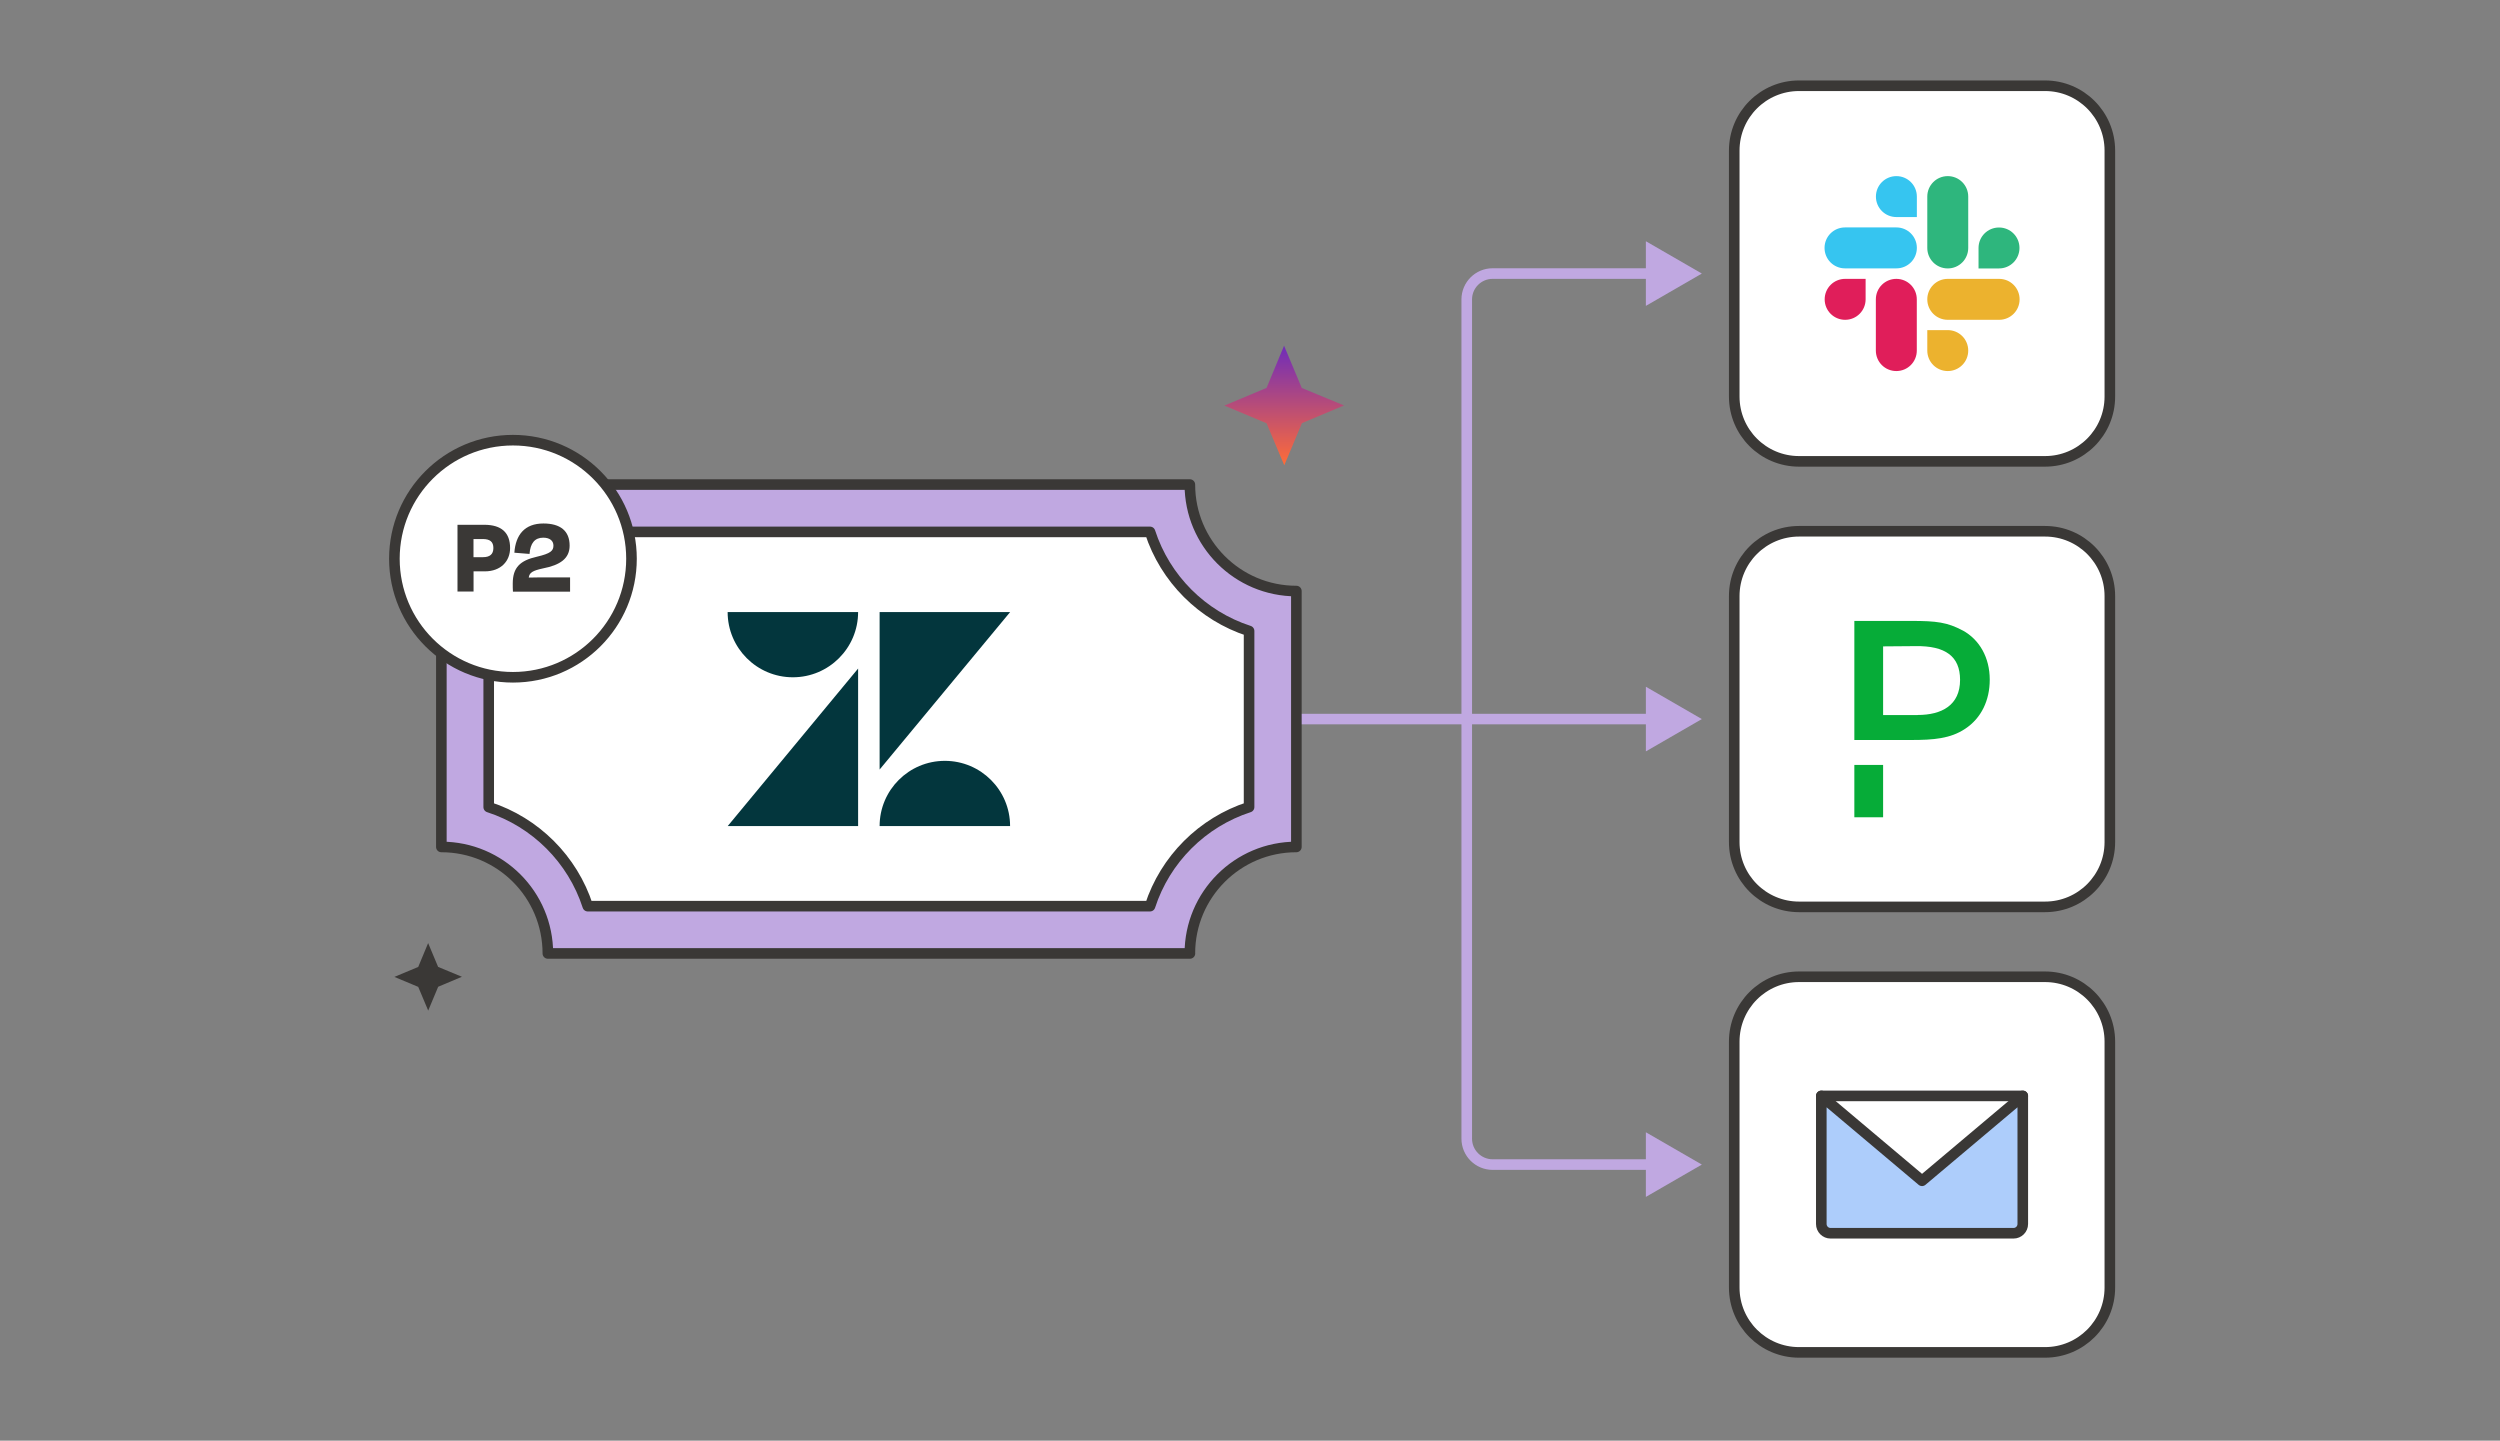
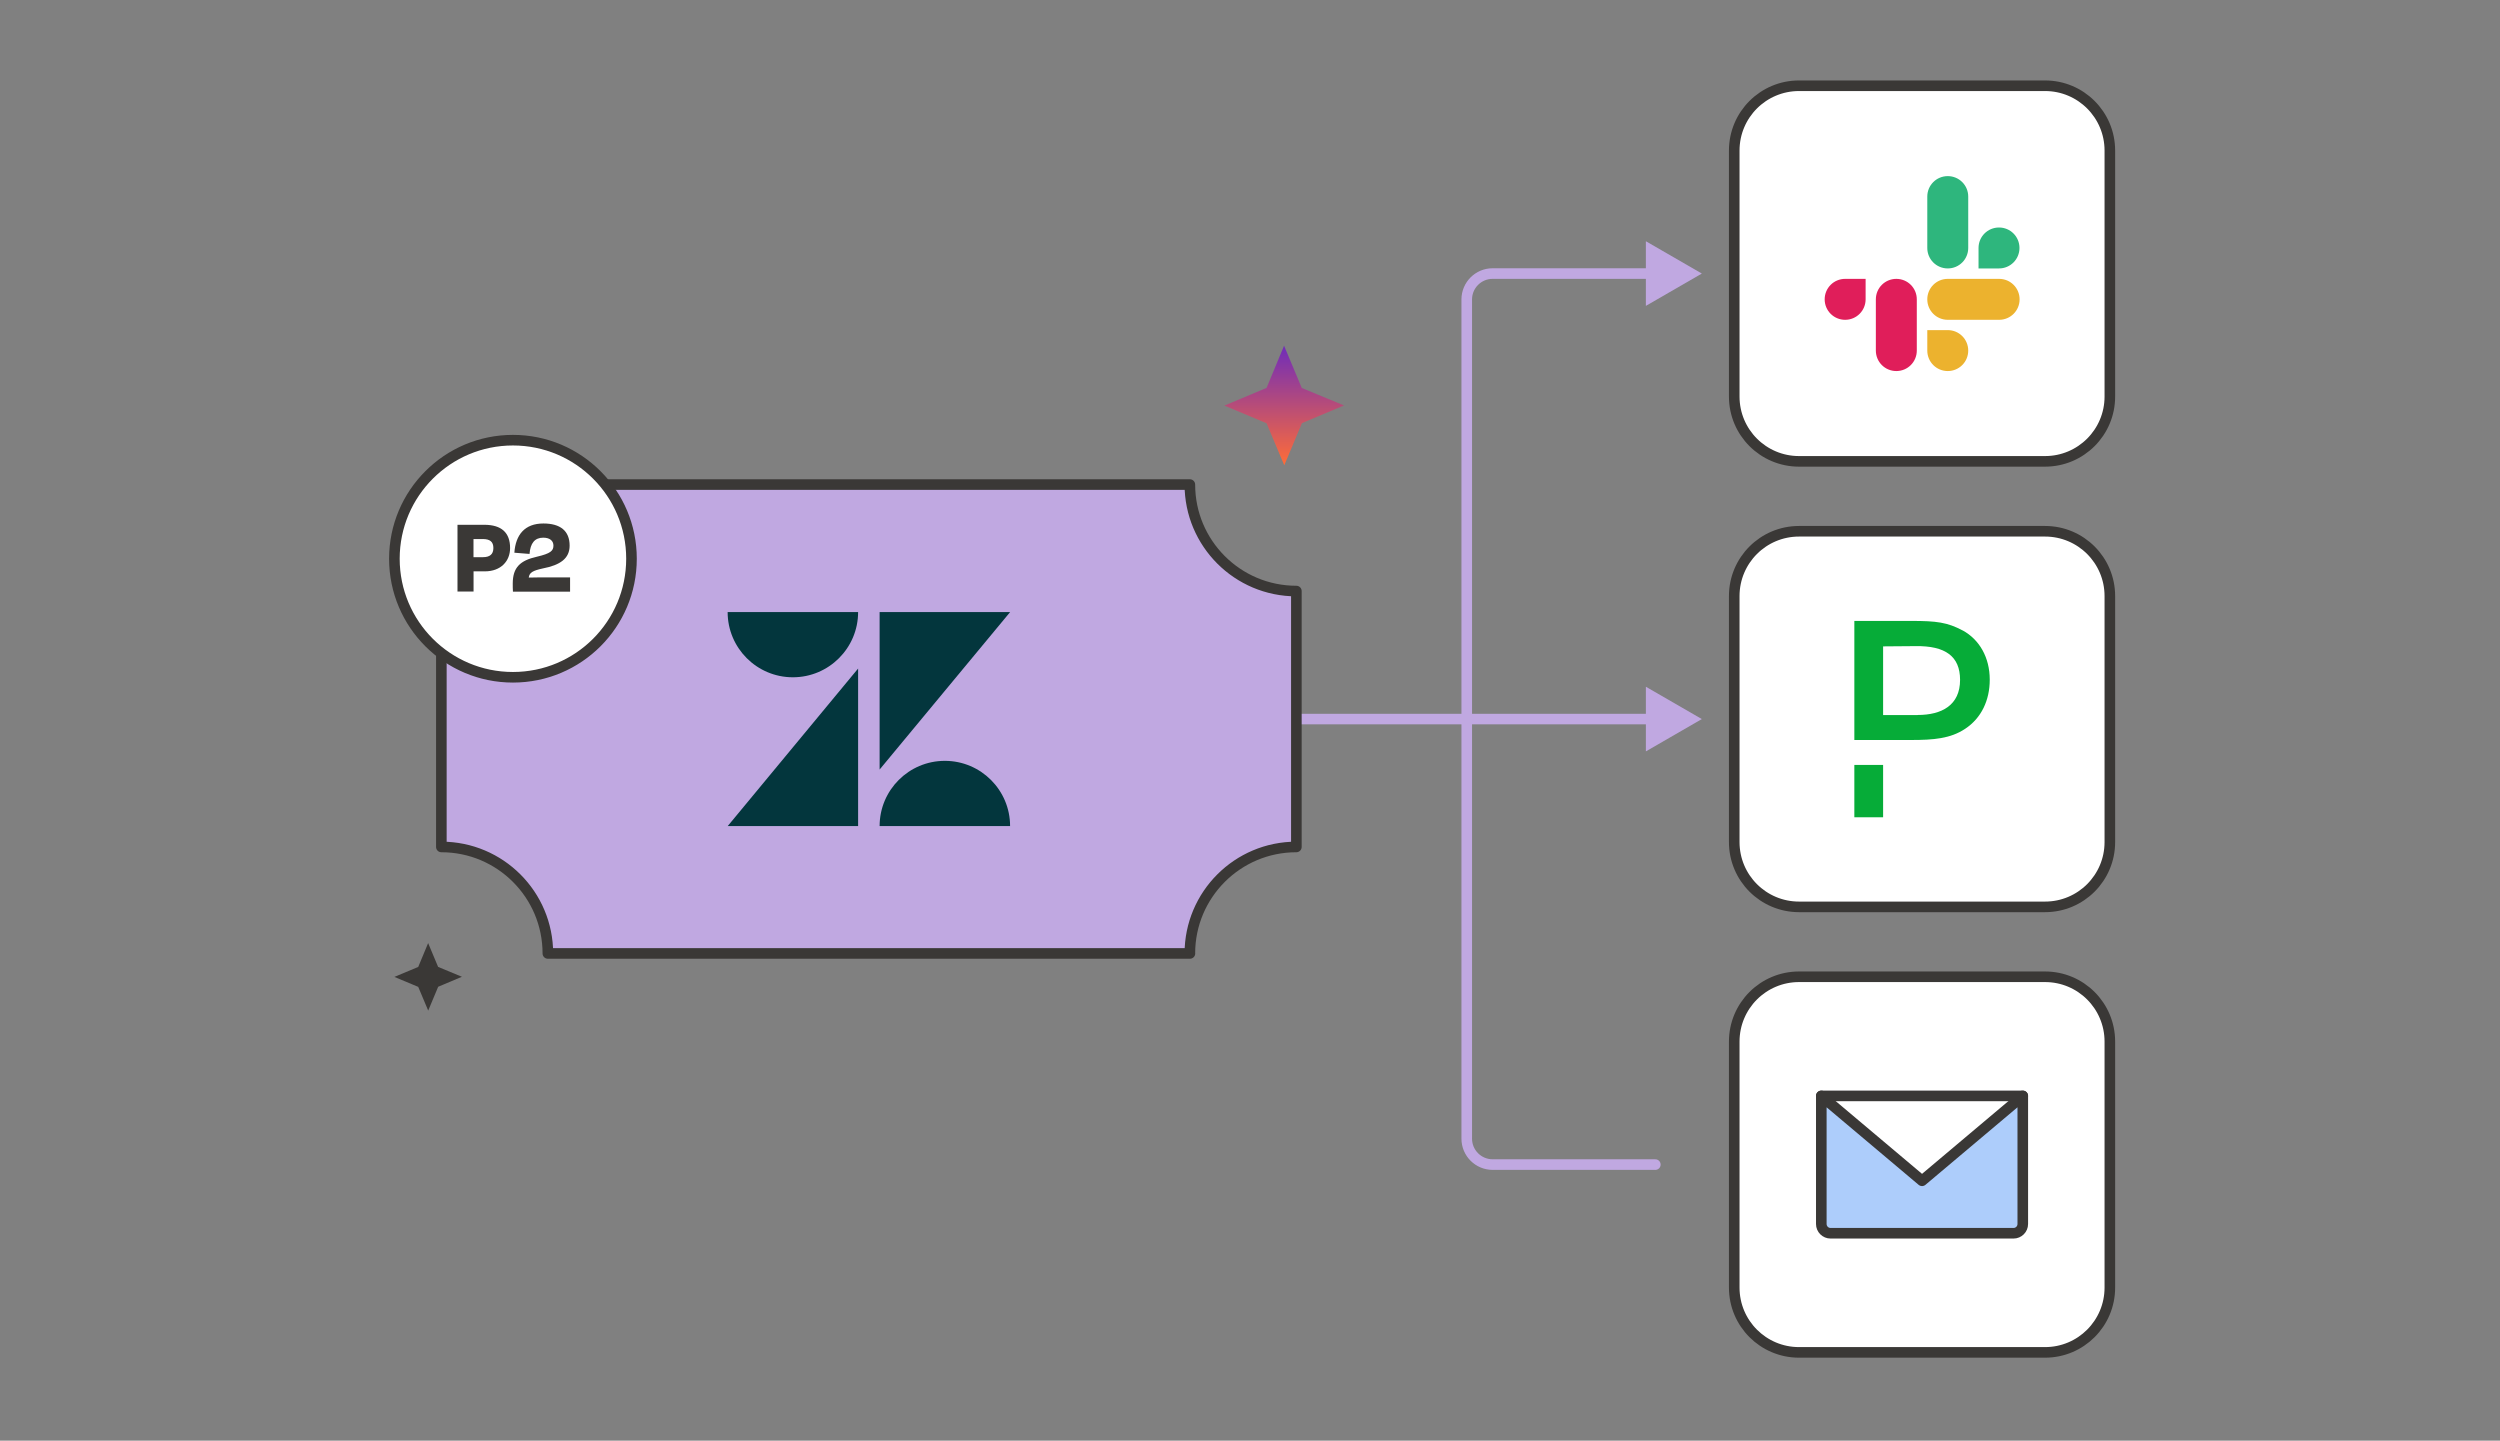
<svg xmlns="http://www.w3.org/2000/svg" width="472" height="272" viewBox="0 0 472 272" fill="none">
  <rect x="0" y="0" width="472" height="272" fill="#808080" stroke="none" />
  <path d="M312.526 135.76H244.754" stroke="#C0A8E1" stroke-width="2" stroke-linecap="round" stroke-linejoin="round" />
  <path d="M310.741 129.657L321.308 135.76L310.741 141.863V129.657Z" fill="#C0A8E1" />
  <path d="M312.526 219.873H281.814C279.111 219.873 276.921 217.684 276.921 214.981V56.539C276.921 53.836 279.111 51.647 281.814 51.647H312.526" stroke="#C0A8E1" stroke-width="2" stroke-linecap="round" stroke-linejoin="round" />
-   <path d="M310.74 213.77L321.308 219.873L310.74 225.976V213.77Z" fill="#C0A8E1" />
  <path d="M310.74 57.75L321.308 51.647L310.74 45.544V57.75Z" fill="#C0A8E1" />
  <path d="M245.769 73.247L253.744 76.549L245.806 79.888L242.467 87.851L239.128 79.913L231.165 76.574L239.128 73.235L242.43 65.272L245.769 73.235V73.247Z" fill="url(#paint0_linear_259_1768)" />
  <path d="M82.704 182.544L87.206 184.415L82.729 186.299L80.845 190.8L78.962 186.323L74.461 184.44L78.962 182.556L80.833 178.055L82.717 182.556L82.704 182.544Z" fill="#3A3836" />
  <path d="M386.108 16.189H339.655C332.9 16.189 327.424 21.665 327.424 28.42V74.874C327.424 81.629 332.9 87.105 339.655 87.105H386.108C392.863 87.105 398.339 81.629 398.339 74.874V28.42C398.339 21.665 392.863 16.189 386.108 16.189Z" fill="white" stroke="#3A3836" stroke-width="2" stroke-linecap="round" stroke-linejoin="round" />
  <path d="M386.108 100.302H339.655C332.9 100.302 327.424 105.778 327.424 112.533V158.987C327.424 165.742 332.9 171.218 339.655 171.218H386.108C392.863 171.218 398.339 165.742 398.339 158.987V112.533C398.339 105.778 392.863 100.302 386.108 100.302Z" fill="white" stroke="#3A3836" stroke-width="2" stroke-linecap="round" stroke-linejoin="round" />
  <path d="M386.108 184.415H339.655C332.9 184.415 327.424 189.891 327.424 196.646V243.1C327.424 249.855 332.9 255.331 339.655 255.331H386.108C392.863 255.331 398.339 249.855 398.339 243.1V196.646C398.339 189.891 392.863 184.415 386.108 184.415Z" fill="white" stroke="#3A3836" stroke-width="2" stroke-linecap="round" stroke-linejoin="round" />
  <path d="M224.658 180.012H103.436C103.436 168.906 94.434 159.904 83.328 159.904V111.591C94.434 111.591 103.436 102.589 103.436 91.484H224.646C224.646 102.589 233.648 111.591 244.754 111.591V159.904C233.648 159.904 224.646 168.906 224.646 180.012H224.658Z" fill="#C0A8E1" stroke="#3A3836" stroke-width="2" stroke-linecap="round" stroke-linejoin="round" />
-   <path d="M110.971 171.083C108.109 162.24 101.112 155.244 92.269 152.382V119.126C101.112 116.264 108.109 109.268 110.971 100.424H217.124C219.986 109.268 226.982 116.264 235.825 119.126V152.382C226.982 155.244 219.986 162.24 217.124 171.083H110.971Z" fill="white" stroke="#3A3836" stroke-width="2" stroke-linecap="round" stroke-linejoin="round" />
  <path d="M162.011 126.22V155.966H137.389L162.011 126.22Z" fill="#03363D" />
  <path d="M162.011 115.554C162.011 122.355 156.495 127.871 149.694 127.871C142.894 127.871 137.378 122.355 137.378 115.554H162.011Z" fill="#03363D" />
  <path d="M166.072 155.966C166.072 149.165 171.588 143.649 178.388 143.649C185.189 143.649 190.705 149.165 190.705 155.966H166.072Z" fill="#03363D" />
  <path d="M166.072 145.3V115.554H190.717L166.072 145.288V145.3Z" fill="#03363D" />
  <path d="M352.228 56.515C352.228 58.655 350.503 60.38 348.363 60.38C346.223 60.38 344.498 58.655 344.498 56.515C344.498 54.374 346.223 52.65 348.363 52.65H352.228V56.515ZM354.161 56.515C354.161 54.374 355.885 52.65 358.026 52.65C360.166 52.65 361.891 54.374 361.891 56.515V66.19C361.891 68.33 360.166 70.055 358.026 70.055C355.885 70.055 354.161 68.33 354.161 66.19V56.515Z" fill="#E01E5A" />
-   <path d="M358.038 40.981C355.898 40.981 354.173 39.257 354.173 37.116C354.173 34.976 355.898 33.251 358.038 33.251C360.178 33.251 361.903 34.976 361.903 37.116V40.981H358.038ZM358.038 42.938C360.178 42.938 361.903 44.663 361.903 46.803C361.903 48.944 360.178 50.669 358.038 50.669H348.339C346.198 50.669 344.474 48.944 344.474 46.803C344.474 44.663 346.198 42.938 348.339 42.938H358.038Z" fill="#36C5F0" />
  <path d="M373.547 46.816C373.547 44.675 375.271 42.951 377.412 42.951C379.552 42.951 381.277 44.675 381.277 46.816C381.277 48.956 379.552 50.681 377.412 50.681H373.547V46.816ZM371.602 46.816C371.602 48.956 369.877 50.681 367.737 50.681C365.596 50.681 363.872 48.956 363.872 46.816V37.116C363.872 34.976 365.596 33.251 367.737 33.251C369.877 33.251 371.602 34.976 371.602 37.116V46.816Z" fill="#2EB67D" />
  <path d="M367.737 62.325C369.877 62.325 371.602 64.049 371.602 66.19C371.602 68.33 369.877 70.055 367.737 70.055C365.596 70.055 363.872 68.33 363.872 66.19V62.325H367.737ZM367.737 60.38C365.596 60.38 363.872 58.655 363.872 56.515C363.872 54.374 365.596 52.65 367.737 52.65H377.436C379.576 52.65 381.301 54.374 381.301 56.515C381.301 58.655 379.576 60.38 377.436 60.38H367.737Z" fill="#ECB22E" />
  <path d="M380.152 232.838H345.611C344.645 232.838 343.862 232.055 343.862 231.089V206.908L362.881 222.931L381.901 206.908V231.089C381.901 232.055 381.118 232.838 380.152 232.838Z" fill="#ADCDFB" stroke="#3A3836" stroke-width="2" stroke-linecap="round" stroke-linejoin="round" />
  <path d="M343.862 206.908H381.901" stroke="#3A3836" stroke-width="2" stroke-linecap="round" stroke-linejoin="round" />
  <path d="M355.531 144.419H350.1V154.302H355.531V144.419Z" fill="#06AC38" />
  <path d="M370.563 119.04C367.652 117.487 365.621 117.23 360.851 117.23H350.1V139.711H360.802C365.059 139.711 368.239 139.454 371.027 137.595C374.085 135.576 375.663 132.213 375.663 128.323C375.663 124.116 373.706 120.752 370.563 119.028V119.04ZM362.05 135.002H355.531V122.037L361.671 121.988C367.273 121.914 370.061 123.896 370.061 128.36C370.061 133.155 366.6 134.989 362.038 134.989L362.05 135.002Z" fill="#06AC38" />
  <path d="M96.844 127.871C109.205 127.871 119.226 117.85 119.226 105.488C119.226 93.126 109.205 83.105 96.844 83.105C84.482 83.105 74.461 93.126 74.461 105.488C74.461 117.85 84.482 127.871 96.844 127.871Z" fill="white" stroke="#3A3836" stroke-width="2" stroke-linecap="round" stroke-linejoin="round" />
  <path d="M89.395 111.677H86.374V99.079H91.413C94.691 99.079 96.306 100.571 96.306 103.47C96.306 105.928 94.581 107.873 91.523 107.873H89.407V111.677H89.395ZM89.395 105.195H91.181C92.477 105.195 93.15 104.644 93.15 103.47C93.15 102.296 92.526 101.77 91.132 101.77H89.395V105.195Z" fill="#3A3836" />
  <path d="M99.963 104.583L97.113 104.351C97.345 100.975 99.07 98.834 102.592 98.834C105.76 98.834 107.546 100.204 107.546 103.017C107.546 105.415 105.809 106.687 102.47 107.323C100.586 107.739 99.95 108.093 99.828 109.047C100.537 109.023 101.32 109.011 101.883 109.011H107.631V111.701H96.844C96.807 111.2 96.807 110.711 96.807 110.173C96.807 107.151 98.177 105.831 101.357 105.109C103.987 104.497 104.488 103.971 104.488 103.005C104.488 102.161 103.876 101.513 102.555 101.513C100.978 101.513 100.122 102.54 99.975 104.595L99.963 104.583Z" fill="#3A3836" />
  <defs>
    <linearGradient id="paint0_linear_259_1768" x1="242.455" y1="65.272" x2="242.455" y2="87.851" gradientUnits="userSpaceOnUse">
      <stop stop-color="#6F2CBA" />
      <stop offset="1" stop-color="#FF6C37" />
    </linearGradient>
  </defs>
</svg>